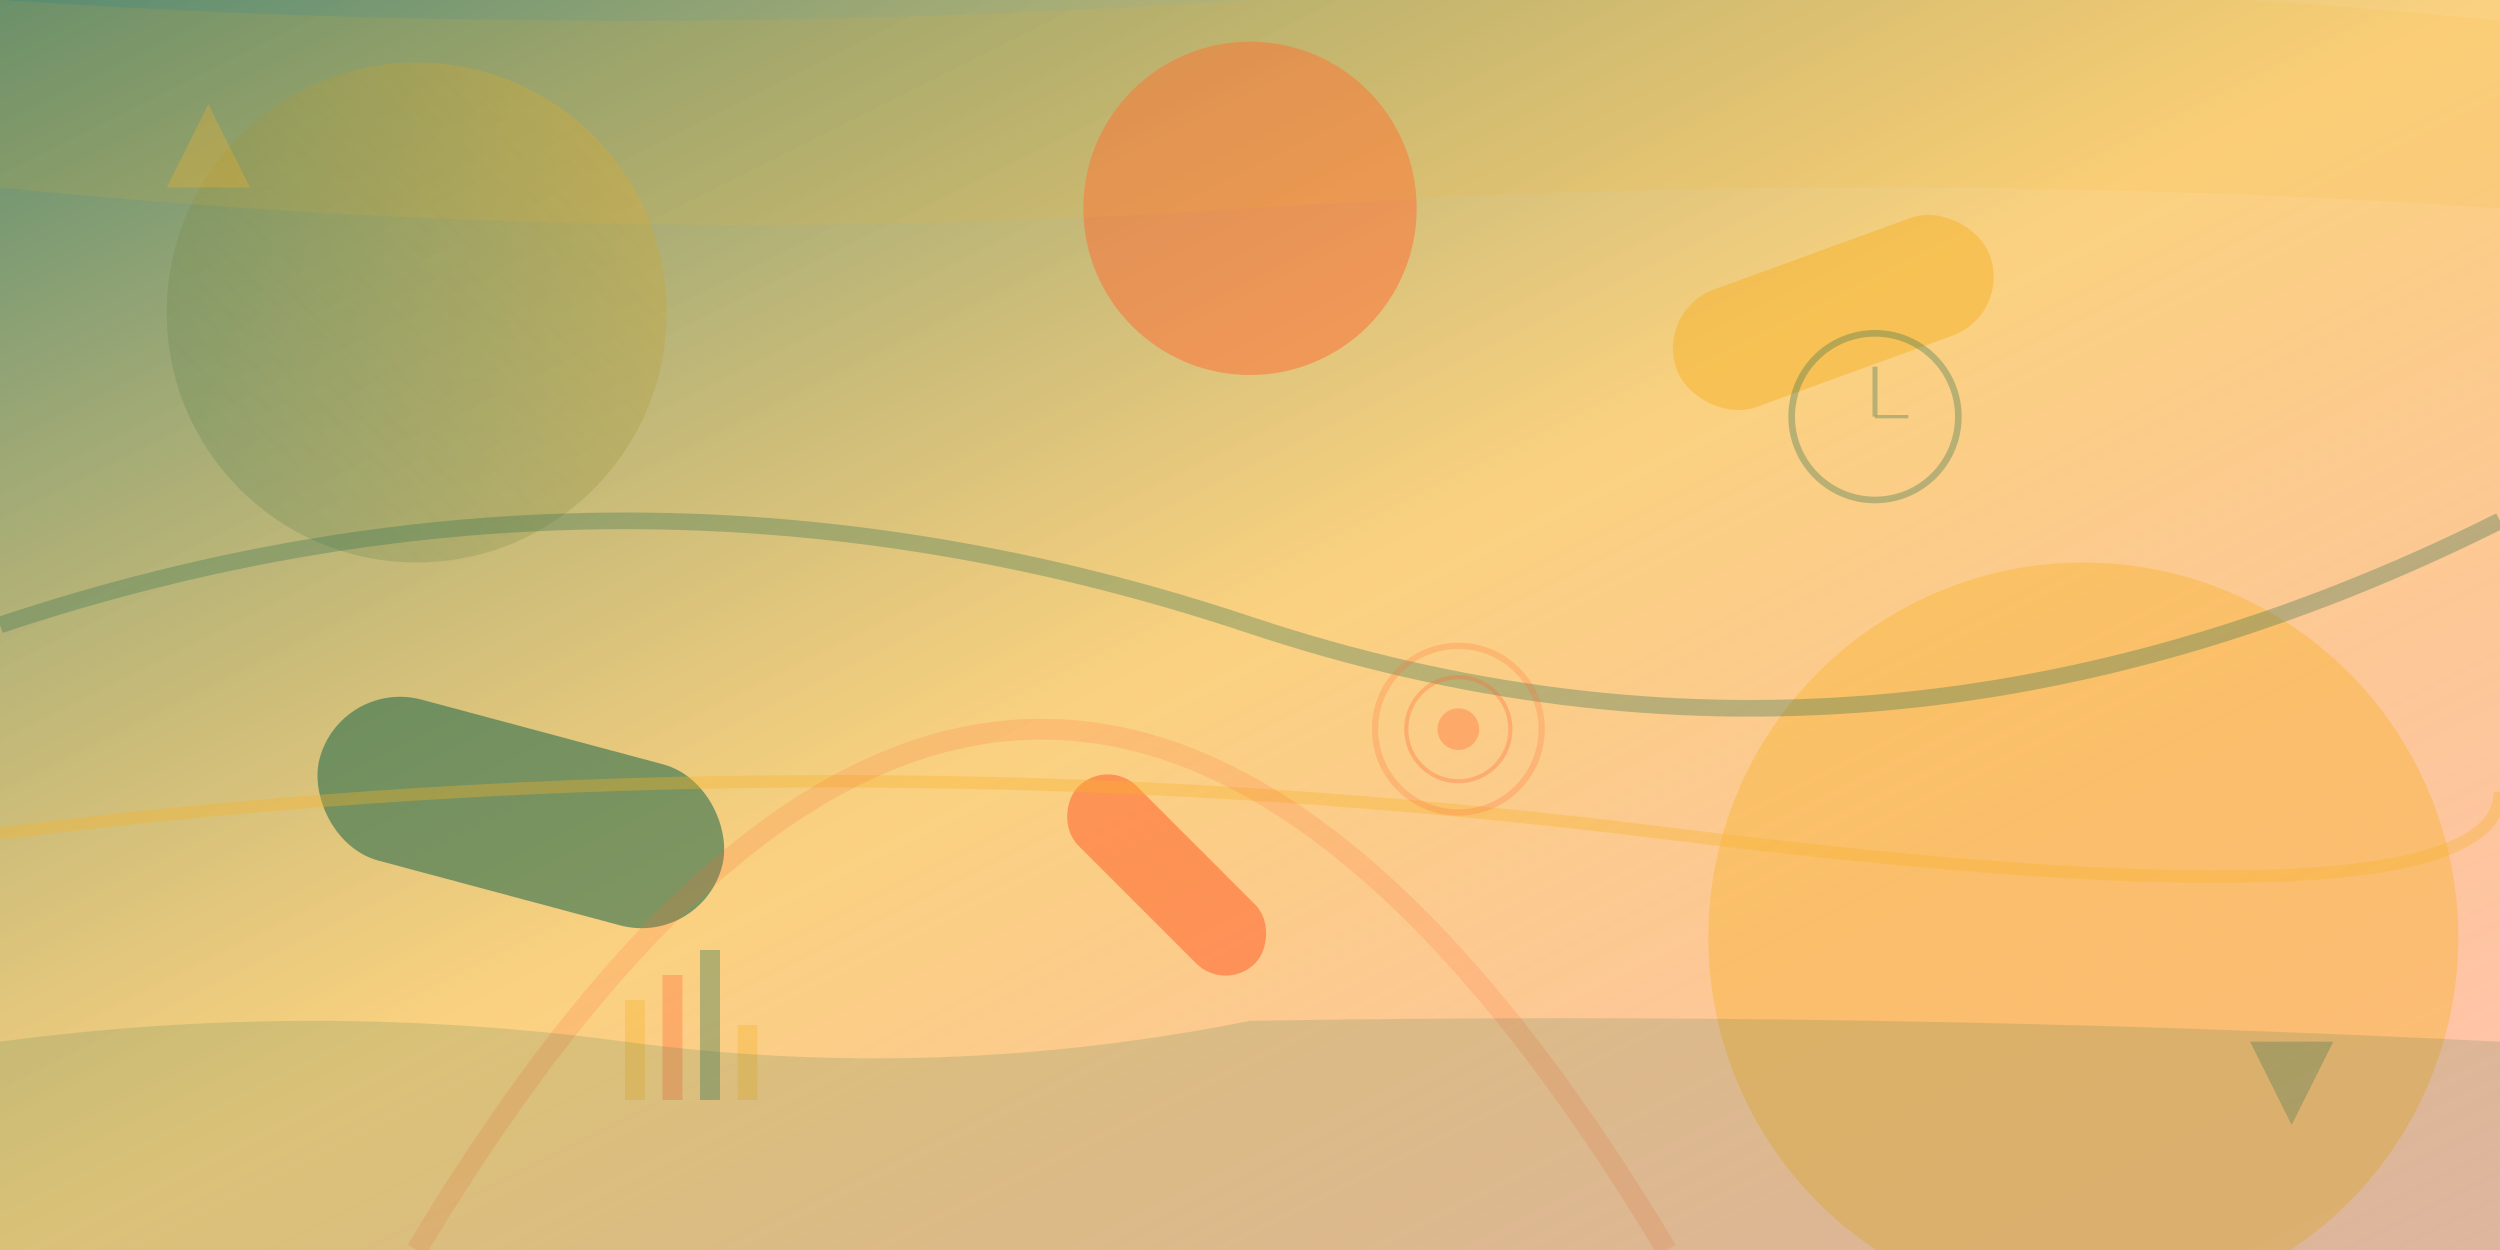
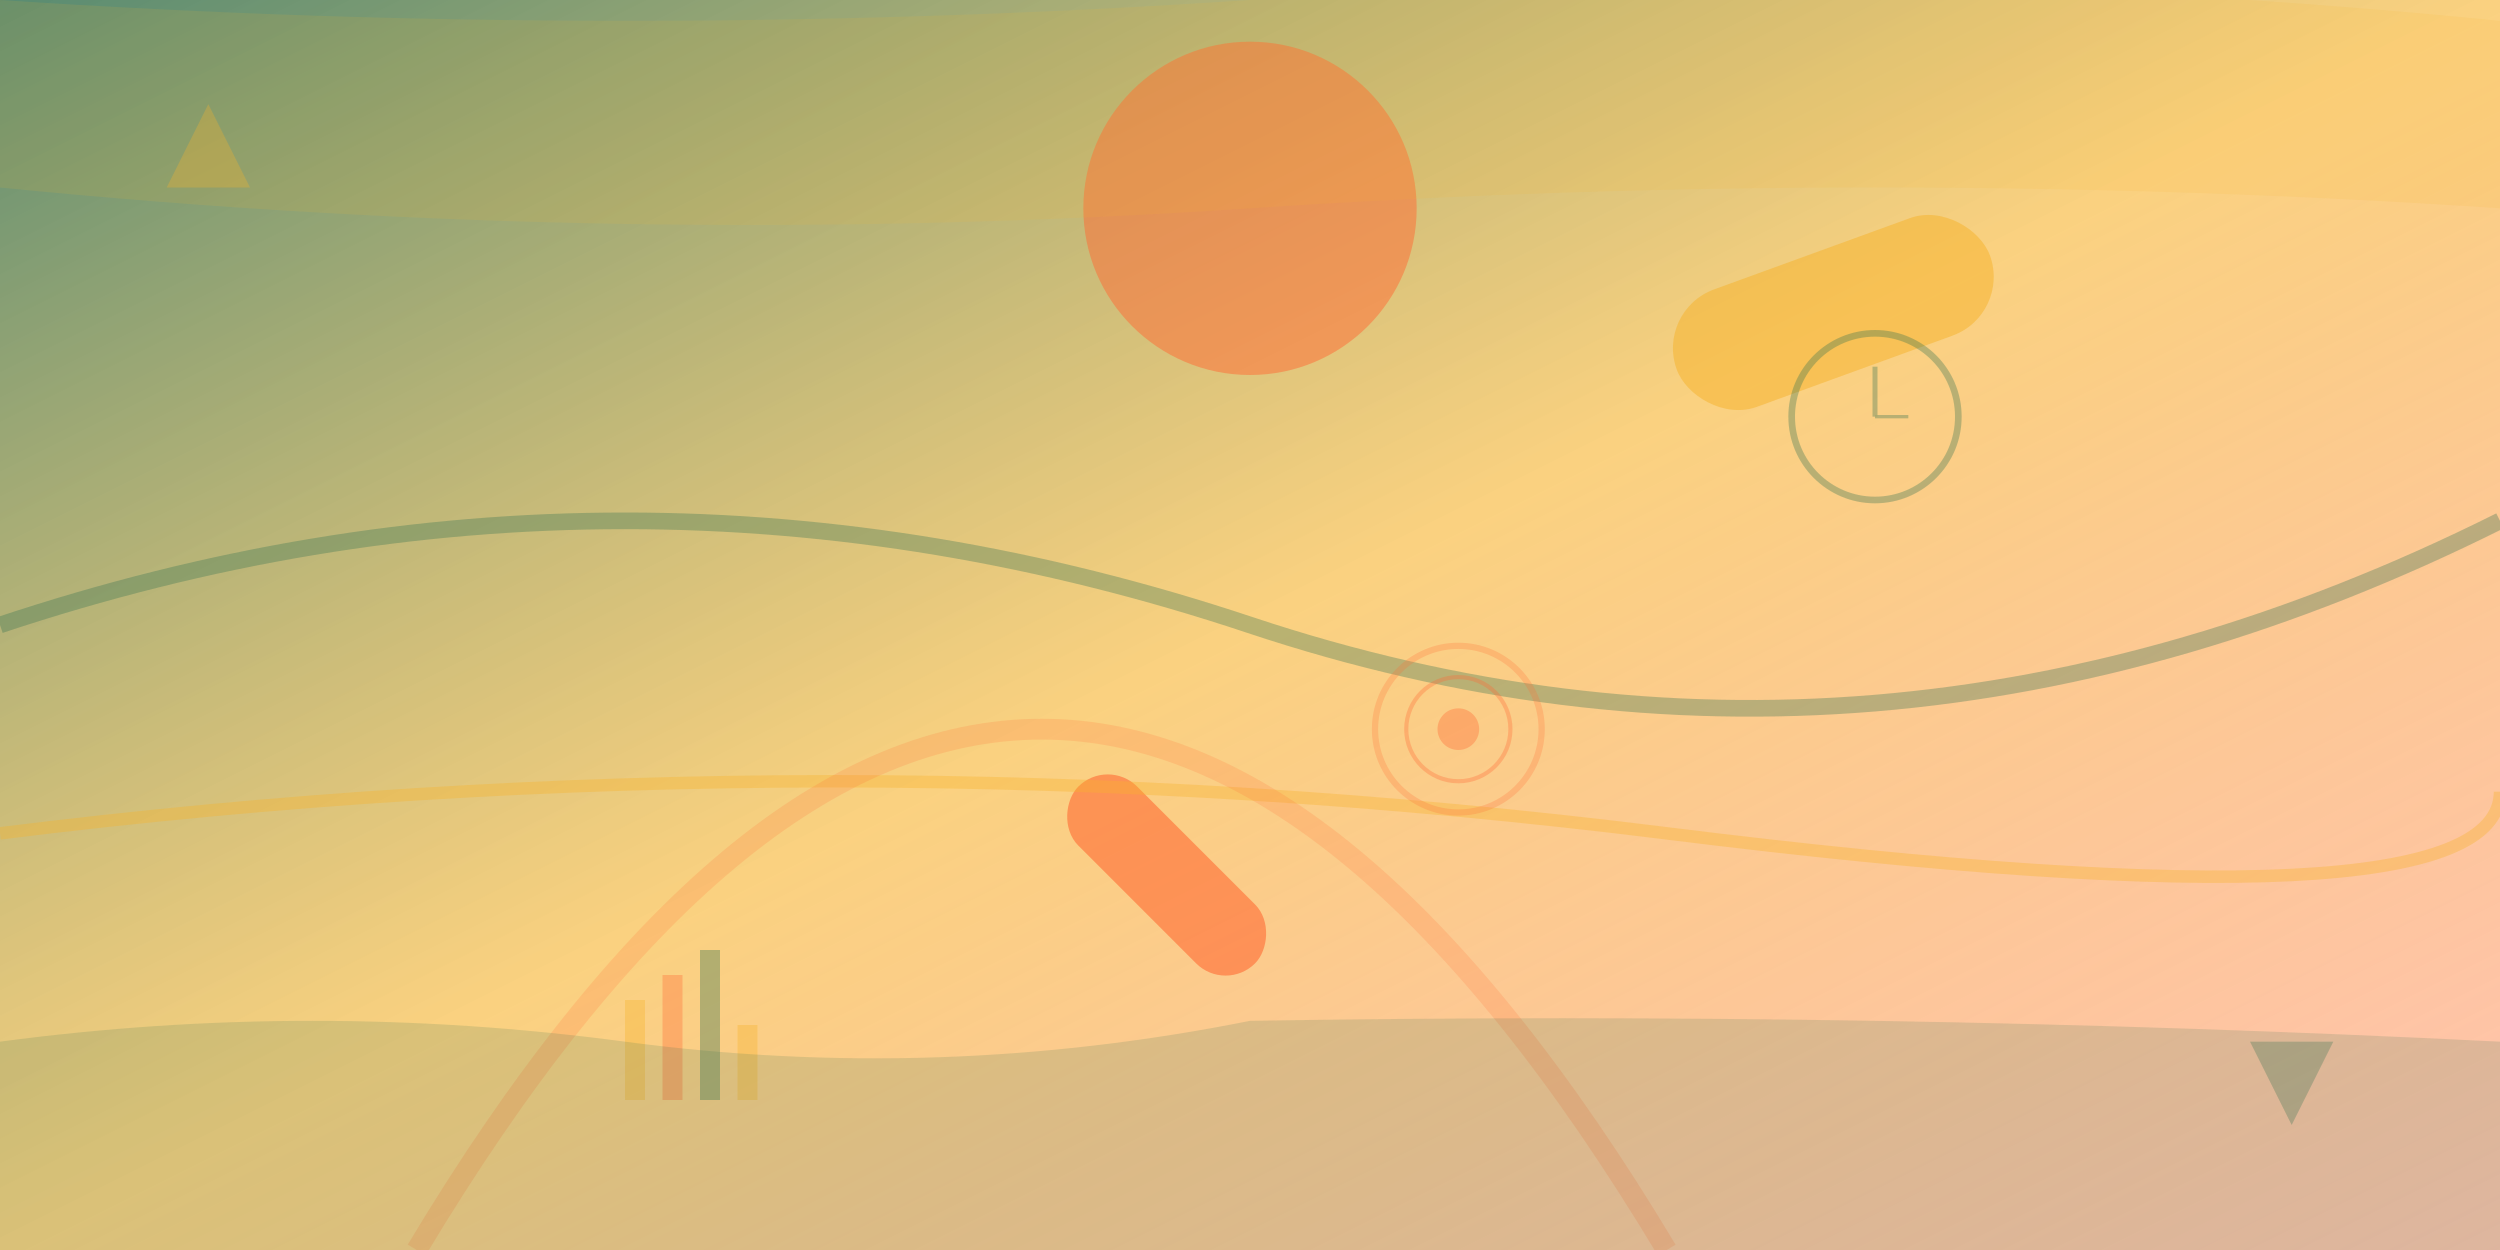
<svg xmlns="http://www.w3.org/2000/svg" viewBox="0 0 1200 600" fill="none">
  <defs>
    <linearGradient id="gradient1" x1="0%" y1="0%" x2="100%" y2="100%">
      <stop offset="0%" style="stop-color:#2d6e4e;stop-opacity:0.8" />
      <stop offset="50%" style="stop-color:#f7b32b;stop-opacity:0.6" />
      <stop offset="100%" style="stop-color:#ff6b35;stop-opacity:0.4" />
    </linearGradient>
    <linearGradient id="gradient2" x1="100%" y1="0%" x2="0%" y2="100%">
      <stop offset="0%" style="stop-color:#f7b32b;stop-opacity:0.5" />
      <stop offset="100%" style="stop-color:#2d6e4e;stop-opacity:0.3" />
    </linearGradient>
  </defs>
  <rect width="1200" height="600" fill="url(#gradient1)" />
-   <circle cx="200" cy="150" r="120" fill="url(#gradient2)" opacity="0.7" />
-   <circle cx="1000" cy="450" r="180" fill="rgba(247, 179, 43, 0.4)" />
  <circle cx="600" cy="100" r="80" fill="rgba(255, 107, 53, 0.5)" />
-   <rect x="150" y="350" width="200" height="80" rx="40" fill="rgba(45, 110, 78, 0.6)" transform="rotate(15 250 390)" />
  <rect x="800" y="120" width="160" height="60" rx="30" fill="rgba(247, 179, 43, 0.5)" transform="rotate(-20 880 150)" />
  <rect x="500" y="400" width="120" height="40" rx="20" fill="rgba(255, 107, 53, 0.6)" transform="rotate(45 560 420)" />
  <path d="M0 300 Q300 200 600 300 T1200 250" stroke="rgba(45, 110, 78, 0.4)" stroke-width="8" fill="none" opacity="0.8" />
  <path d="M0 400 Q400 350 800 400 T1200 380" stroke="rgba(247, 179, 43, 0.5)" stroke-width="6" fill="none" opacity="0.7" />
  <path d="M200 600 Q500 100 800 600" stroke="rgba(255, 107, 53, 0.3)" stroke-width="10" fill="none" opacity="0.6" />
  <g transform="translate(900, 200) scale(0.8)" opacity="0.4">
    <circle cx="0" cy="0" r="50" fill="none" stroke="rgba(45, 110, 78, 0.8)" stroke-width="4" />
    <line x1="0" y1="0" x2="0" y2="-30" stroke="rgba(45, 110, 78, 0.8)" stroke-width="3" />
    <line x1="0" y1="0" x2="20" y2="0" stroke="rgba(45, 110, 78, 0.8)" stroke-width="2" />
  </g>
  <g transform="translate(300, 480) scale(1.2)" opacity="0.5">
    <rect x="0" y="0" width="8" height="40" fill="rgba(247, 179, 43, 0.7)" />
    <rect x="15" y="-10" width="8" height="50" fill="rgba(255, 107, 53, 0.7)" />
    <rect x="30" y="-20" width="8" height="60" fill="rgba(45, 110, 78, 0.7)" />
    <rect x="45" y="10" width="8" height="30" fill="rgba(247, 179, 43, 0.7)" />
  </g>
  <g transform="translate(700, 350)" opacity="0.4">
    <circle cx="0" cy="0" r="40" fill="none" stroke="rgba(255, 107, 53, 0.6)" stroke-width="3" />
    <circle cx="0" cy="0" r="25" fill="none" stroke="rgba(255, 107, 53, 0.8)" stroke-width="2" />
    <circle cx="0" cy="0" r="10" fill="rgba(255, 107, 53, 0.9)" />
  </g>
  <polygon points="100,50 120,90 80,90" fill="rgba(247, 179, 43, 0.5)" opacity="0.6" />
  <polygon points="1100,500 1120,540 1080,540" fill="rgba(45, 110, 78, 0.4)" opacity="0.7" transform="rotate(180 1100 520)" />
  <path d="M0 500 Q150 480 300 500 T600 490 Q900 485 1200 500 L1200 600 L0 600 Z" fill="rgba(45, 110, 78, 0.2)" opacity="0.8" />
  <path d="M0 0 Q300 20 600 0 T1200 10 L1200 100 Q900 80 600 100 T0 90 Z" fill="rgba(247, 179, 43, 0.2)" opacity="0.6" />
</svg>